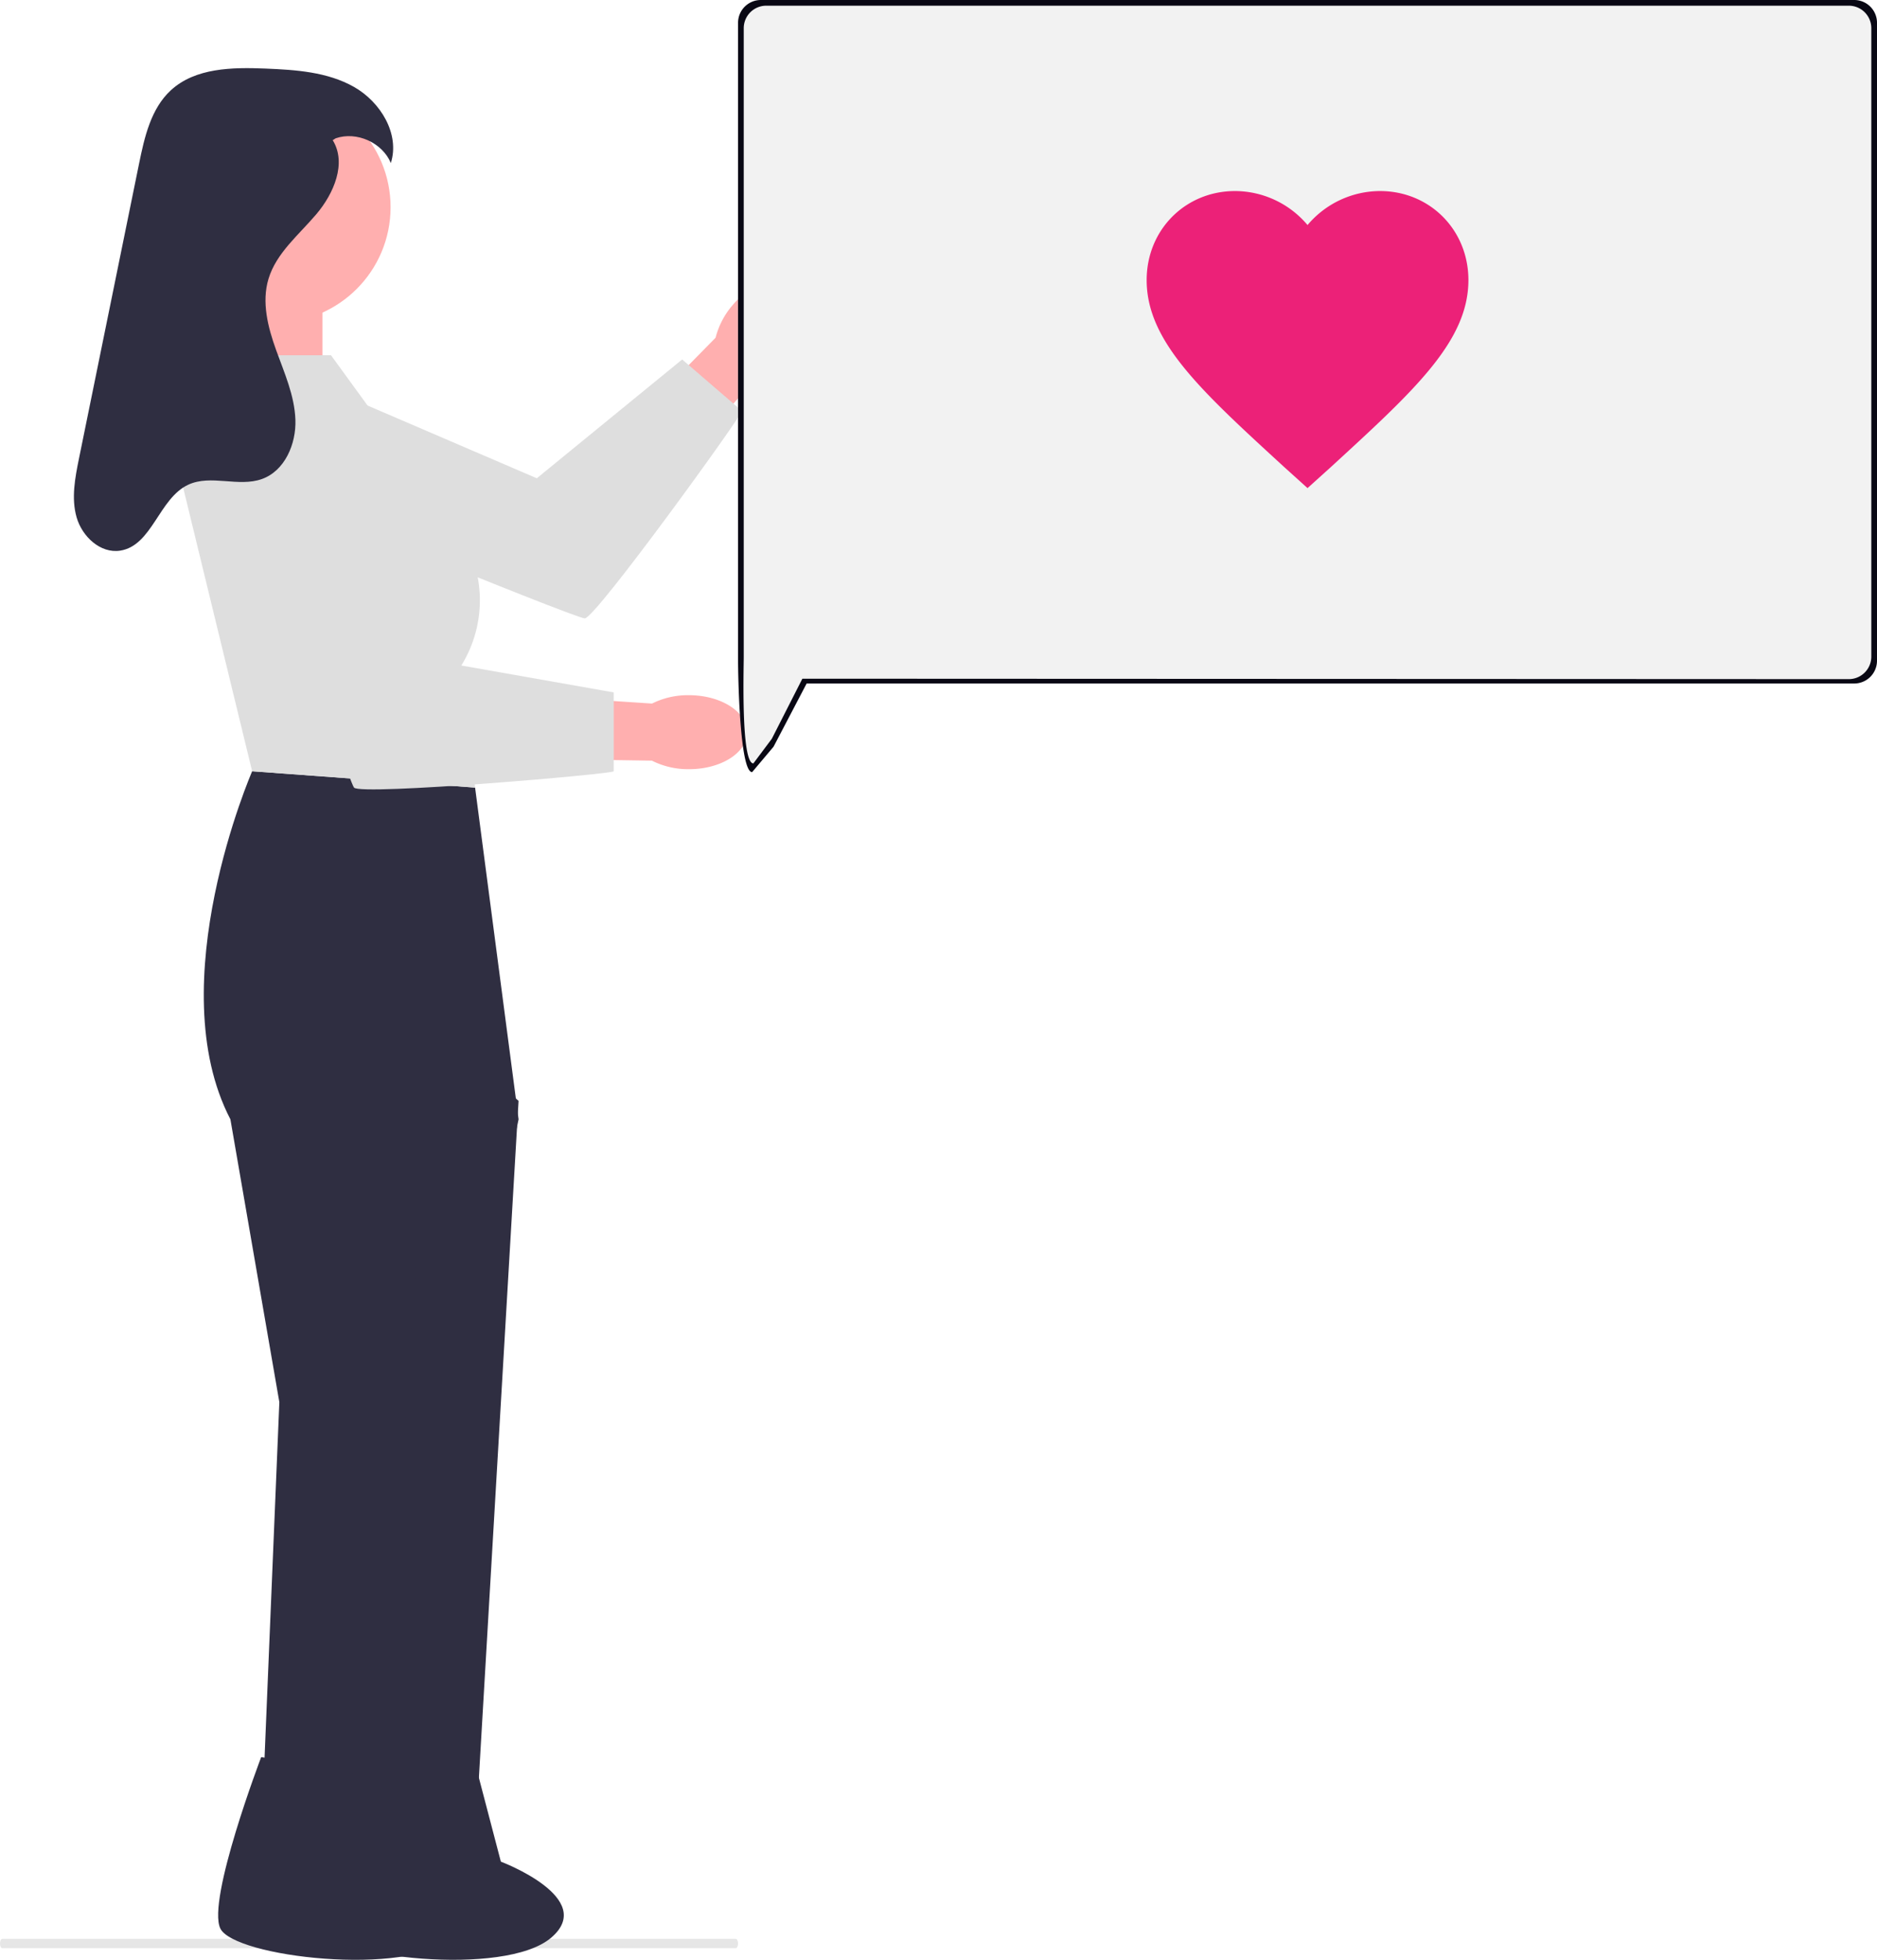
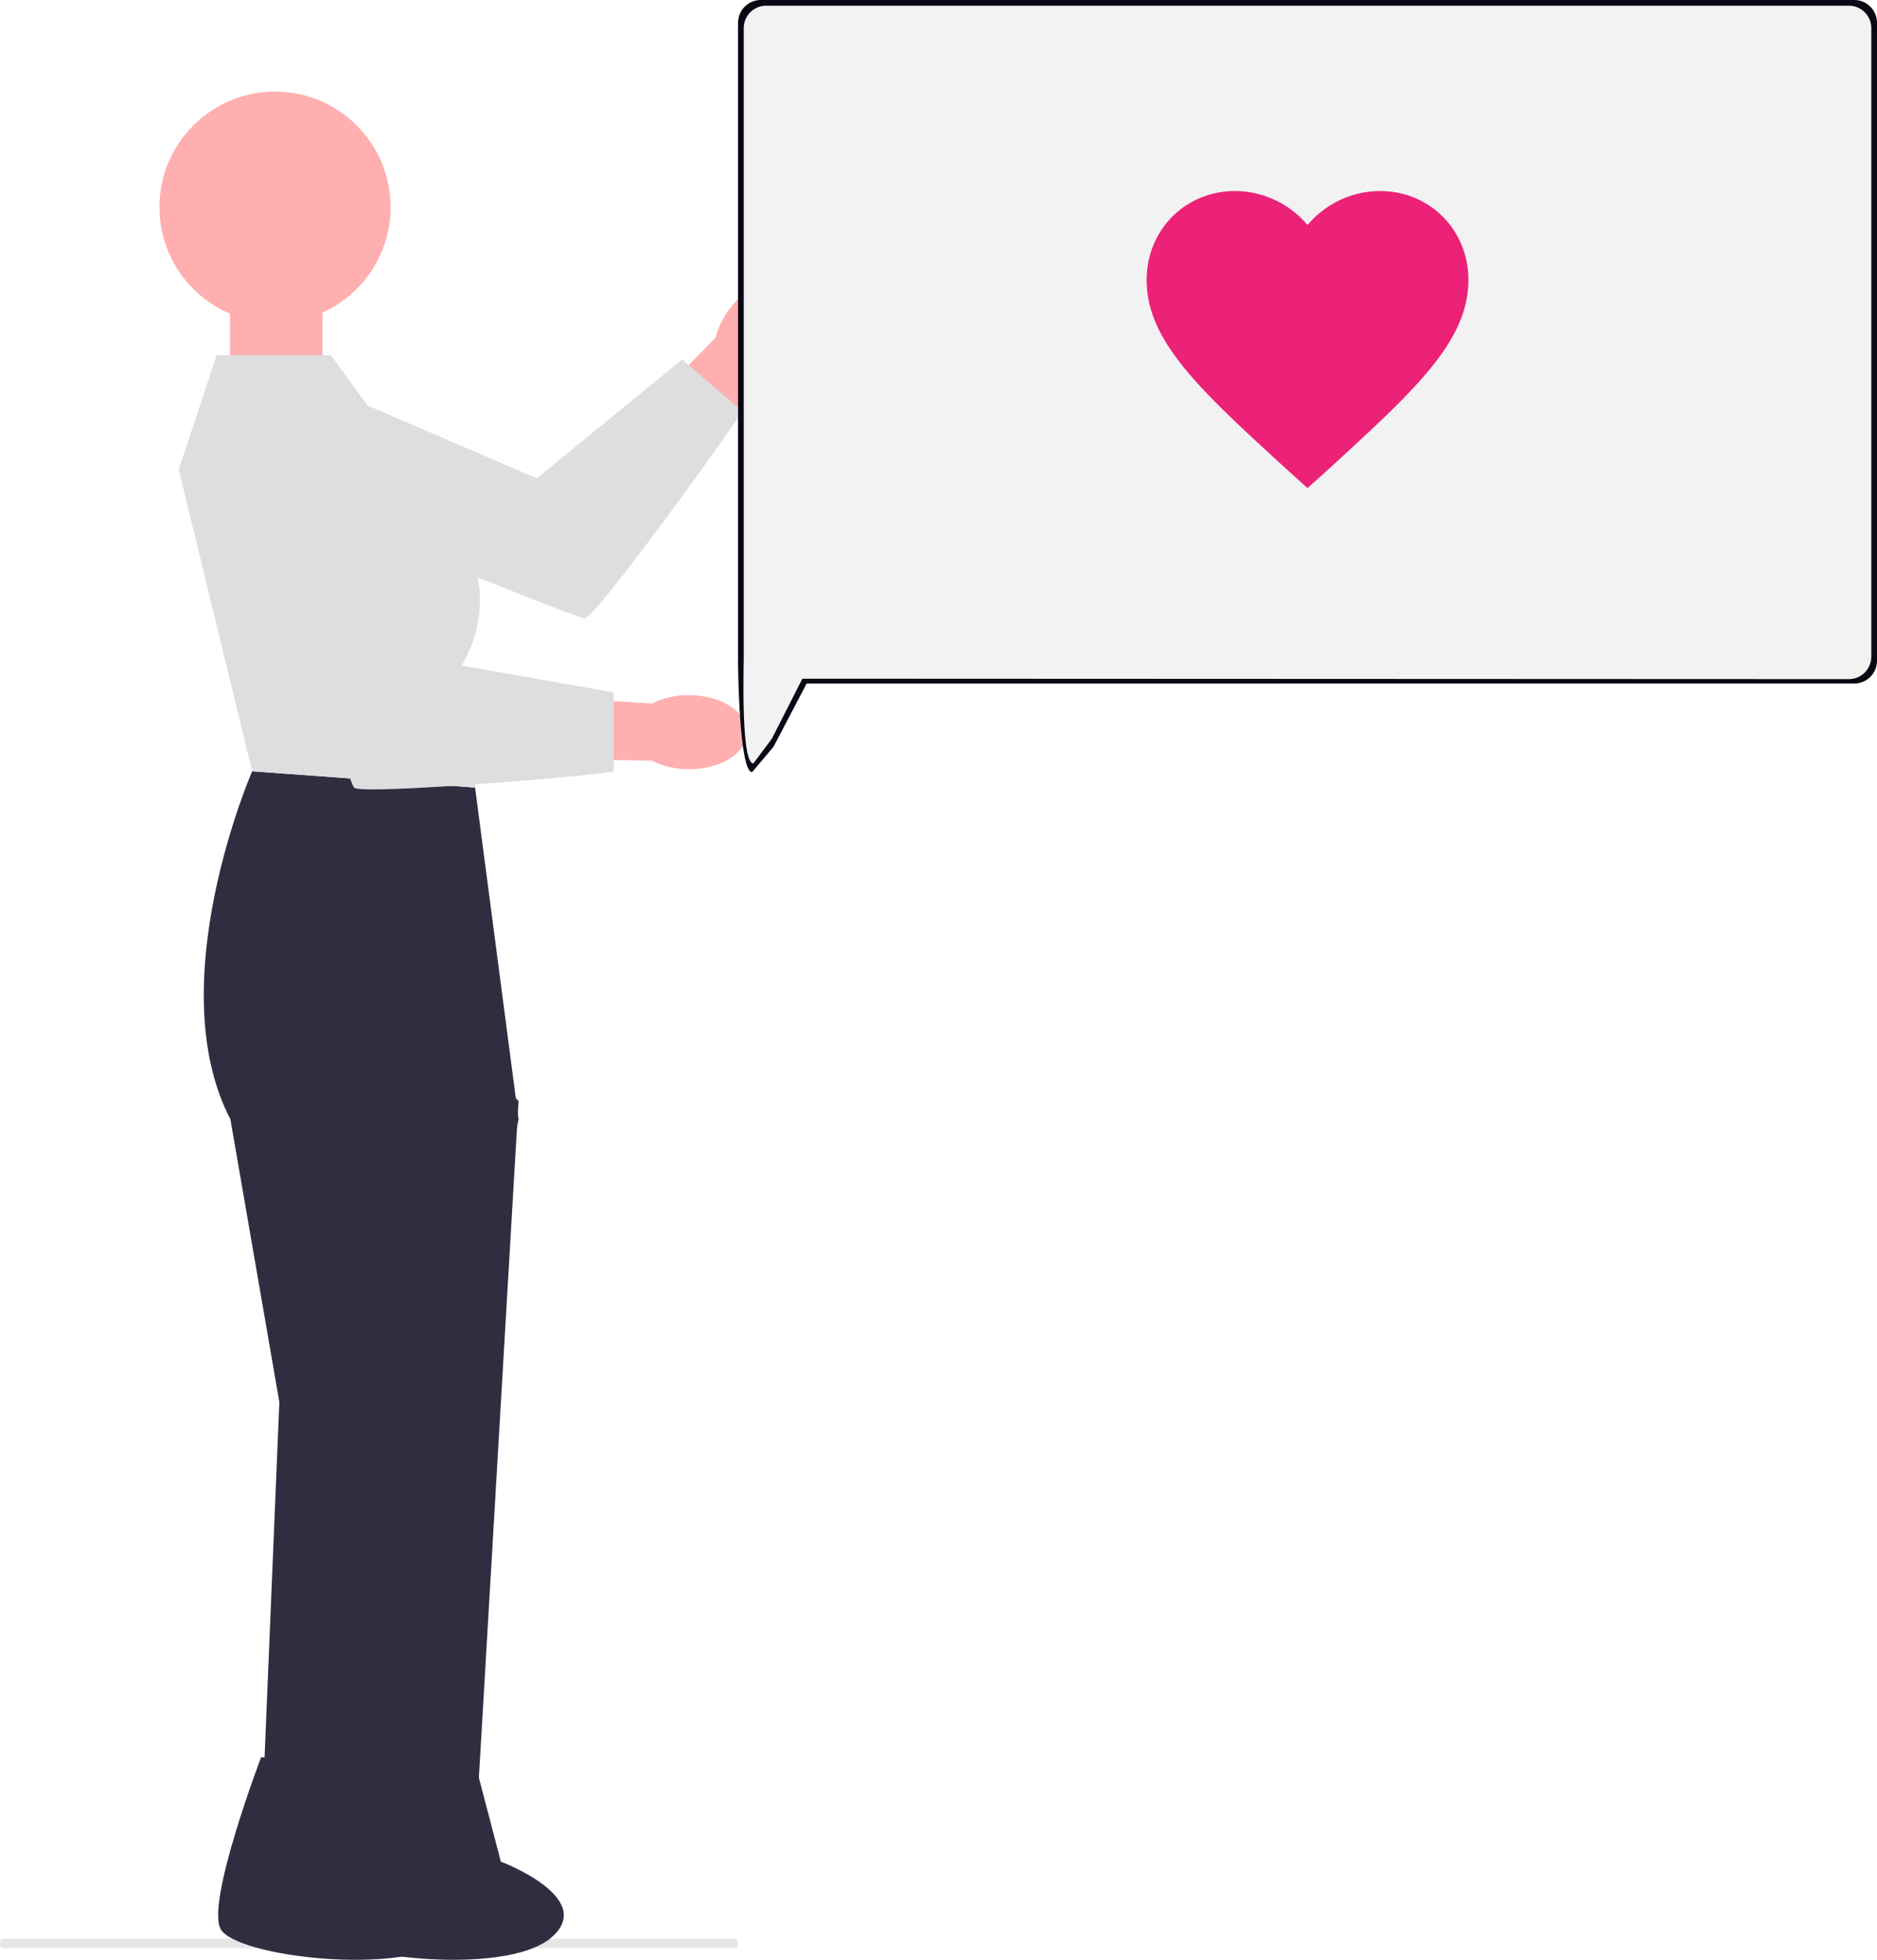
<svg xmlns="http://www.w3.org/2000/svg" width="688.317" height="718.54" viewBox="0 0 688.317 718.54" role="img" artist="Katerina Limpitsouni" source="https://undraw.co/">
  <g transform="translate(-632.162 -252)">
    <path d="M611.272,724.45H342.331c-.473,0-.857-.772-.857-1.725s.384-1.725.857-1.725H611.272c.473,0,.857.772.857,1.725S611.746,724.45,611.272,724.45Z" transform="translate(290.688 241.839)" fill="#e6e6e6" />
    <g transform="translate(659.266 276.99)">
      <g transform="translate(49.292 77.023)">
-         <path d="M378.7,156.324a29.47,29.47,0,0,1-11.226,8.227l-12.446,14.015-35.251,42.566-23.816,14.406L284.9,216.5l52.2-50.85,14.547-14.8a29.45,29.45,0,0,1,6.539-12.291c7.706-8.9,18.547-12.142,24.211-7.237s4.008,16.1-3.7,25Z" transform="translate(-165.633 -129.034)" fill="#ffafaf" />
+         <path d="M378.7,156.324l-12.446,14.015-35.251,42.566-23.816,14.406L284.9,216.5l52.2-50.85,14.547-14.8a29.45,29.45,0,0,1,6.539-12.291c7.706-8.9,18.547-12.142,24.211-7.237s4.008,16.1-3.7,25Z" transform="translate(-165.633 -129.034)" fill="#ffafaf" />
        <path d="M215.757,186.1l22.924-38.151,97.531,41.906,53.31-43.556,21.905,18.869c.755.651-53.758,76.155-57.629,76.066S215.756,186.1,215.756,186.1Z" transform="translate(-215.756 -116.517)" fill="#dedede" />
      </g>
      <rect width="33.897" height="65.8" transform="translate(57.256 80.414)" fill="#ffafaf" />
      <path d="M314.28,239.812l-81.751-5.982s-33.9,77.763-7.976,127.612L242.5,465.127l-7.1,170.657h37.132l57.7-274.342L314.28,239.812Z" transform="translate(-167.165 23.955)" fill="#2f2e41" />
      <path d="M271.6,287.792l31.9,27.768L287.553,587.519H251.662Z" transform="translate(-140.438 63.07)" fill="#2f2e41" />
      <circle cx="42.378" cy="42.378" r="42.378" transform="translate(31.369 8.595)" fill="#ffafaf" />
      <path d="M233.624,443.381,277.4,450.3l8.228,31.4s35.545,13.376,18.418,27.911-80.4,7.02-85.4-3.406,14.978-62.824,14.978-62.824Z" transform="translate(-164.953 175.855)" fill="#2f2e41" />
      <path d="M254.432,443.381l43.777,6.916,8.228,31.4s35.545,13.376,18.418,27.911-80.4,7.02-85.4-3.406,14.979-62.824,14.979-62.824Z" transform="translate(-149.87 175.855)" fill="#2f2e41" />
      <path d="M365.829,246.749a29.469,29.469,0,0,1-13.56-3.136l-18.741-.283L278.271,244.4l-26.459-8.642,7.207-20.8,72.6,6.365,20.707,1.362a29.45,29.45,0,0,1,13.58-3.068c11.775.028,21.3,6.128,21.285,13.62s-9.58,13.543-21.359,13.513Z" transform="translate(-140.329 10.273)" fill="#ffafaf" />
      <path d="M265.3,145.4H223.346l-13.878,41.873,26.918,110.663,81.751,5.982-4.985-44.863h0a45.435,45.435,0,0,0-1.95-50.536Z" transform="translate(-171.023 -40.149)" fill="#dedede" />
      <path d="M218.716,158.967l43.866-7.531,31.9,101.245,67.794,11.964v28.912c0,1-92.785,8.973-95.244,5.982s-48.319-140.572-48.319-140.572Z" transform="translate(-164.319 -35.772)" fill="#dedede" />
-       <path d="M282.087,110.783c5.206,8.446.406,19.57-6.007,27.14s-14.683,14.215-17.546,23.714c-2.567,8.517-.232,17.7,2.787,26.069s6.773,16.71,7.084,25.6-3.9,18.707-12.27,21.708c-8.593,3.08-18.752-1.76-27.028,2.09-10.78,5.014-13.223,22.375-24.976,24.175-7.233,1.108-13.936-5.163-15.957-12.2s-.57-14.538.892-21.708l12.011-58.932,9.994-49.035c1.989-9.759,4.349-20.2,11.683-26.936,8.962-8.233,22.471-8.429,34.631-7.936,11.172.453,22.8,1.218,32.521,6.734s16.87,17.241,13.5,27.9c-3.143-7.5-12.535-11.715-20.229-9.068" transform="translate(-187.18 -84.38)" fill="#2f2e41" />
    </g>
    <g transform="translate(902.817 252)">
      <path d="M8.353,0H409.309a8.353,8.353,0,0,1,8.353,8.353V242.244a8.353,8.353,0,0,1-8.353,8.353H25.148L13.01,273.775l-7.846,9.312C.551,283.087,0,246.858,0,242.244V8.353A8.353,8.353,0,0,1,8.353,0Z" fill="#090814" />
      <path d="M8.274,0H405.22a8.25,8.25,0,0,1,8.27,8.23V238.674a8.25,8.25,0,0,1-8.27,8.23L21.5,246.744,10.289,268.781,3.535,277.8C-1.033,277.8,0,243.219,0,238.674V8.23A8.25,8.25,0,0,1,8.274,0Z" transform="translate(2.084 2.088)" fill="#f2f2f2" />
    </g>
    <path d="M723.52,314.26l-8.555-7.718c-30.382-27.894-50.439-46-50.439-68.551,0-18.4,14.158-32.644,32.447-32.644a34.9,34.9,0,0,1,26.548,12.465,34.9,34.9,0,0,1,26.548-12.465c18.289,0,32.447,14.244,32.447,32.644,0,22.553-20.058,40.658-50.439,68.551Z" transform="translate(388.128 116.697)" fill="#EC2178" />
  </g>
</svg>